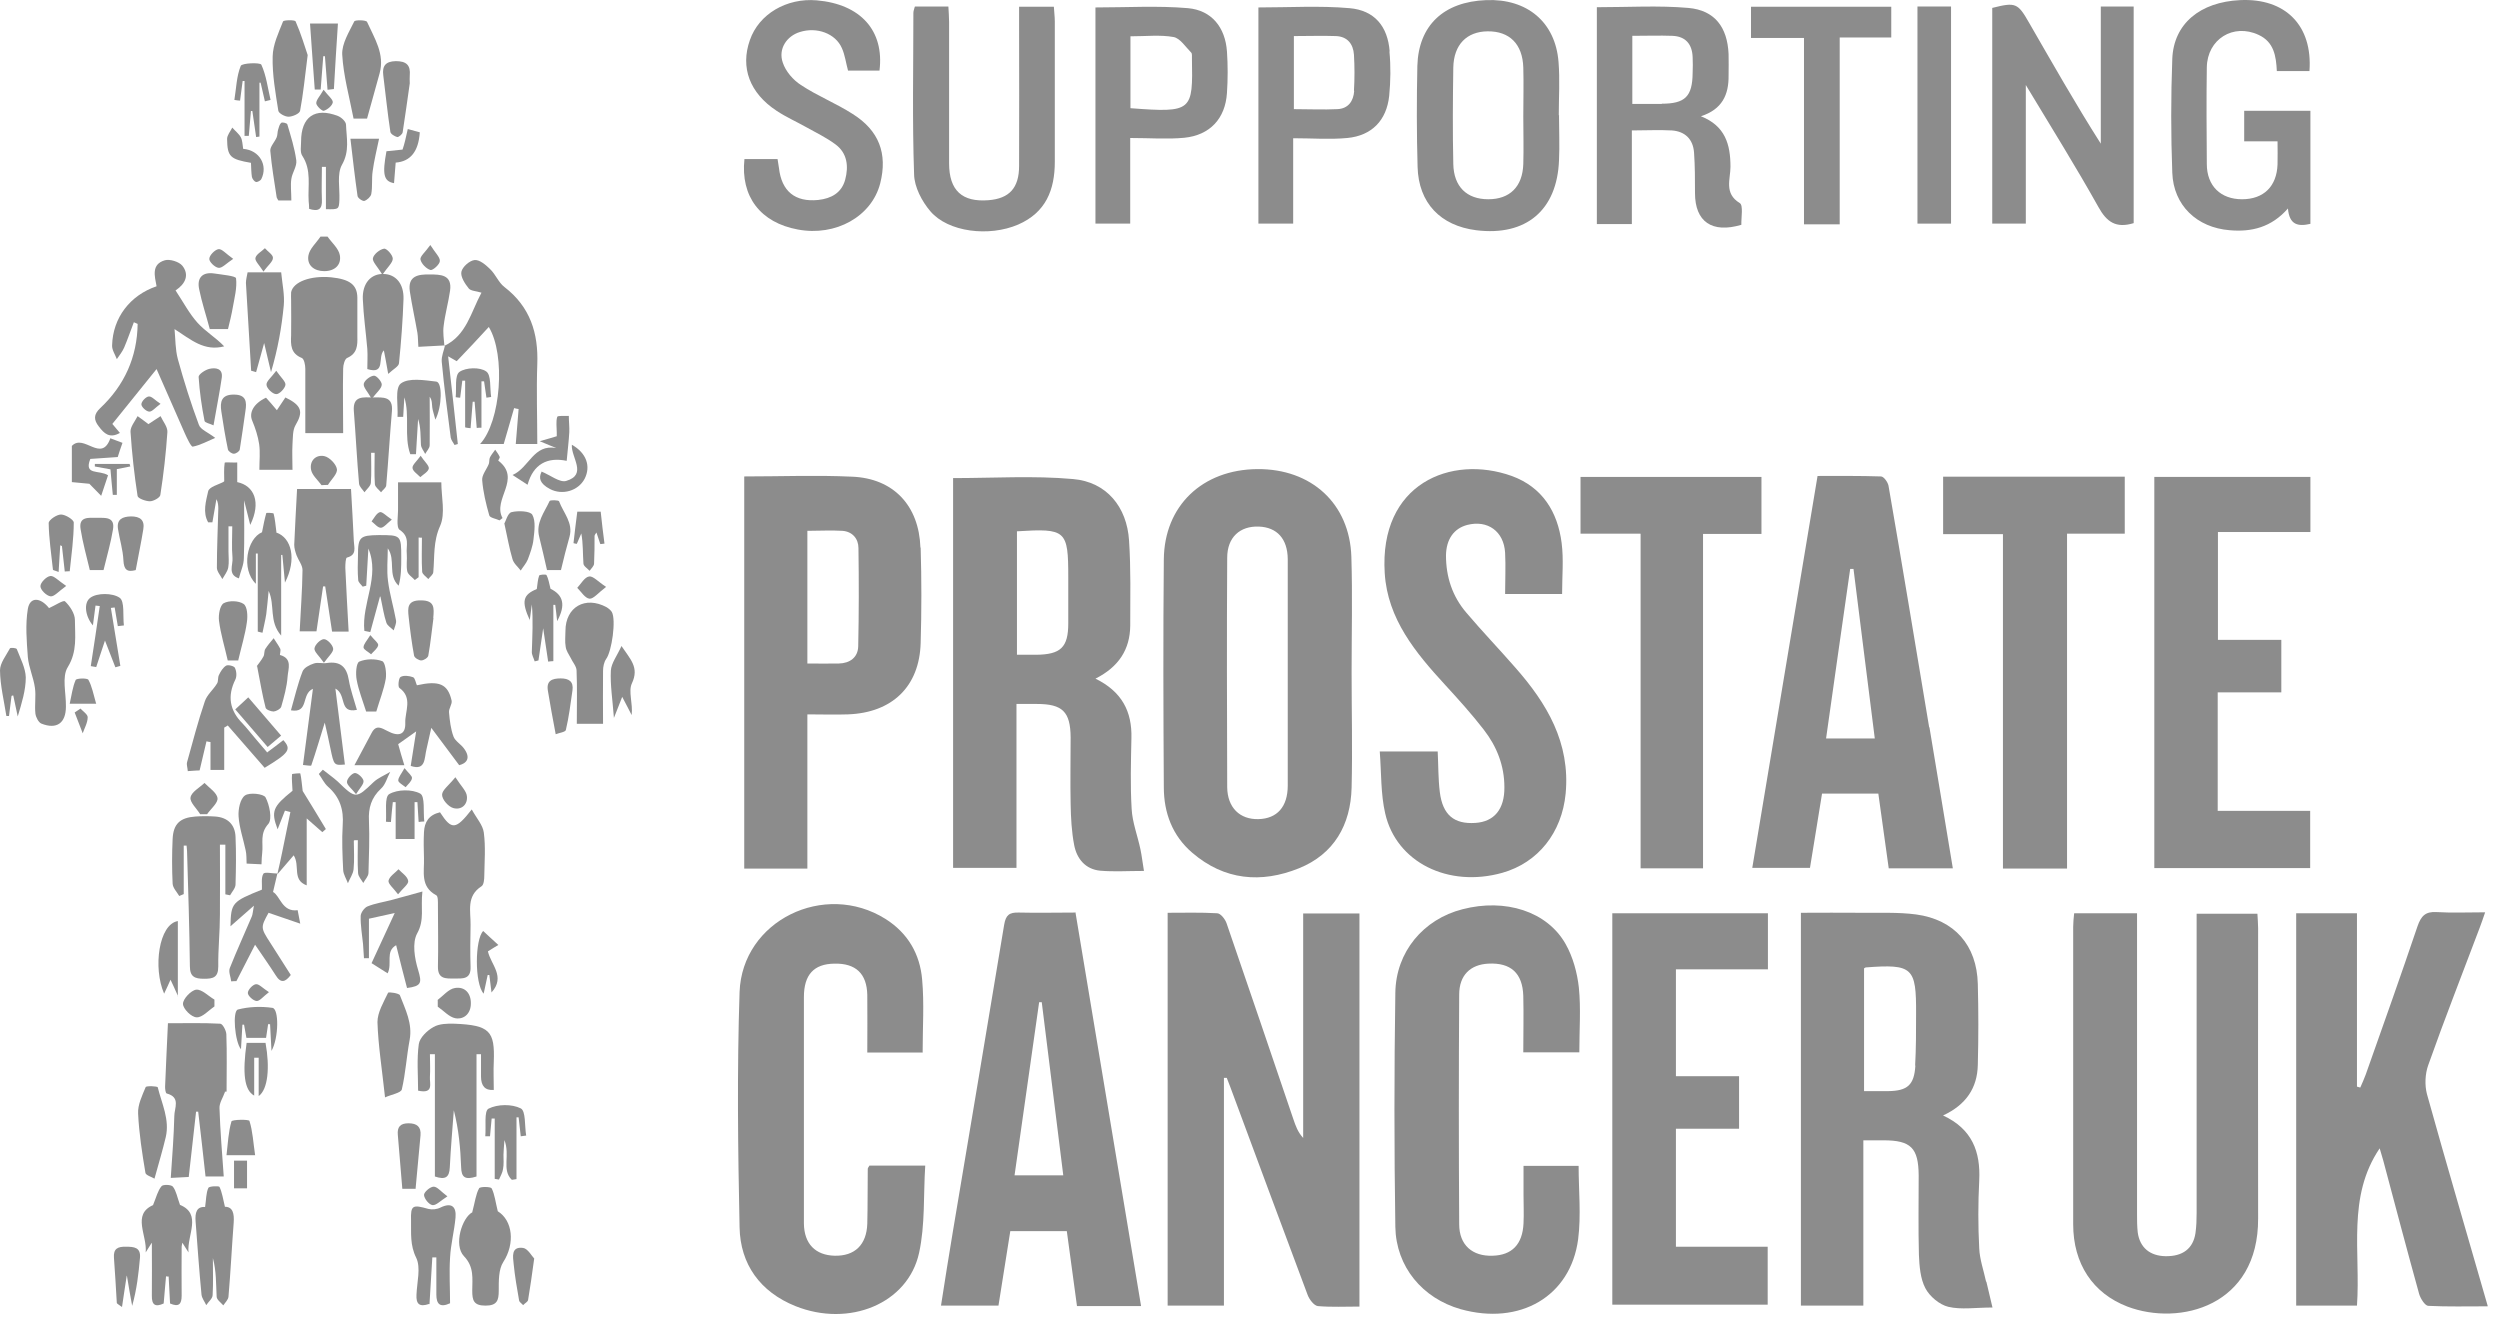
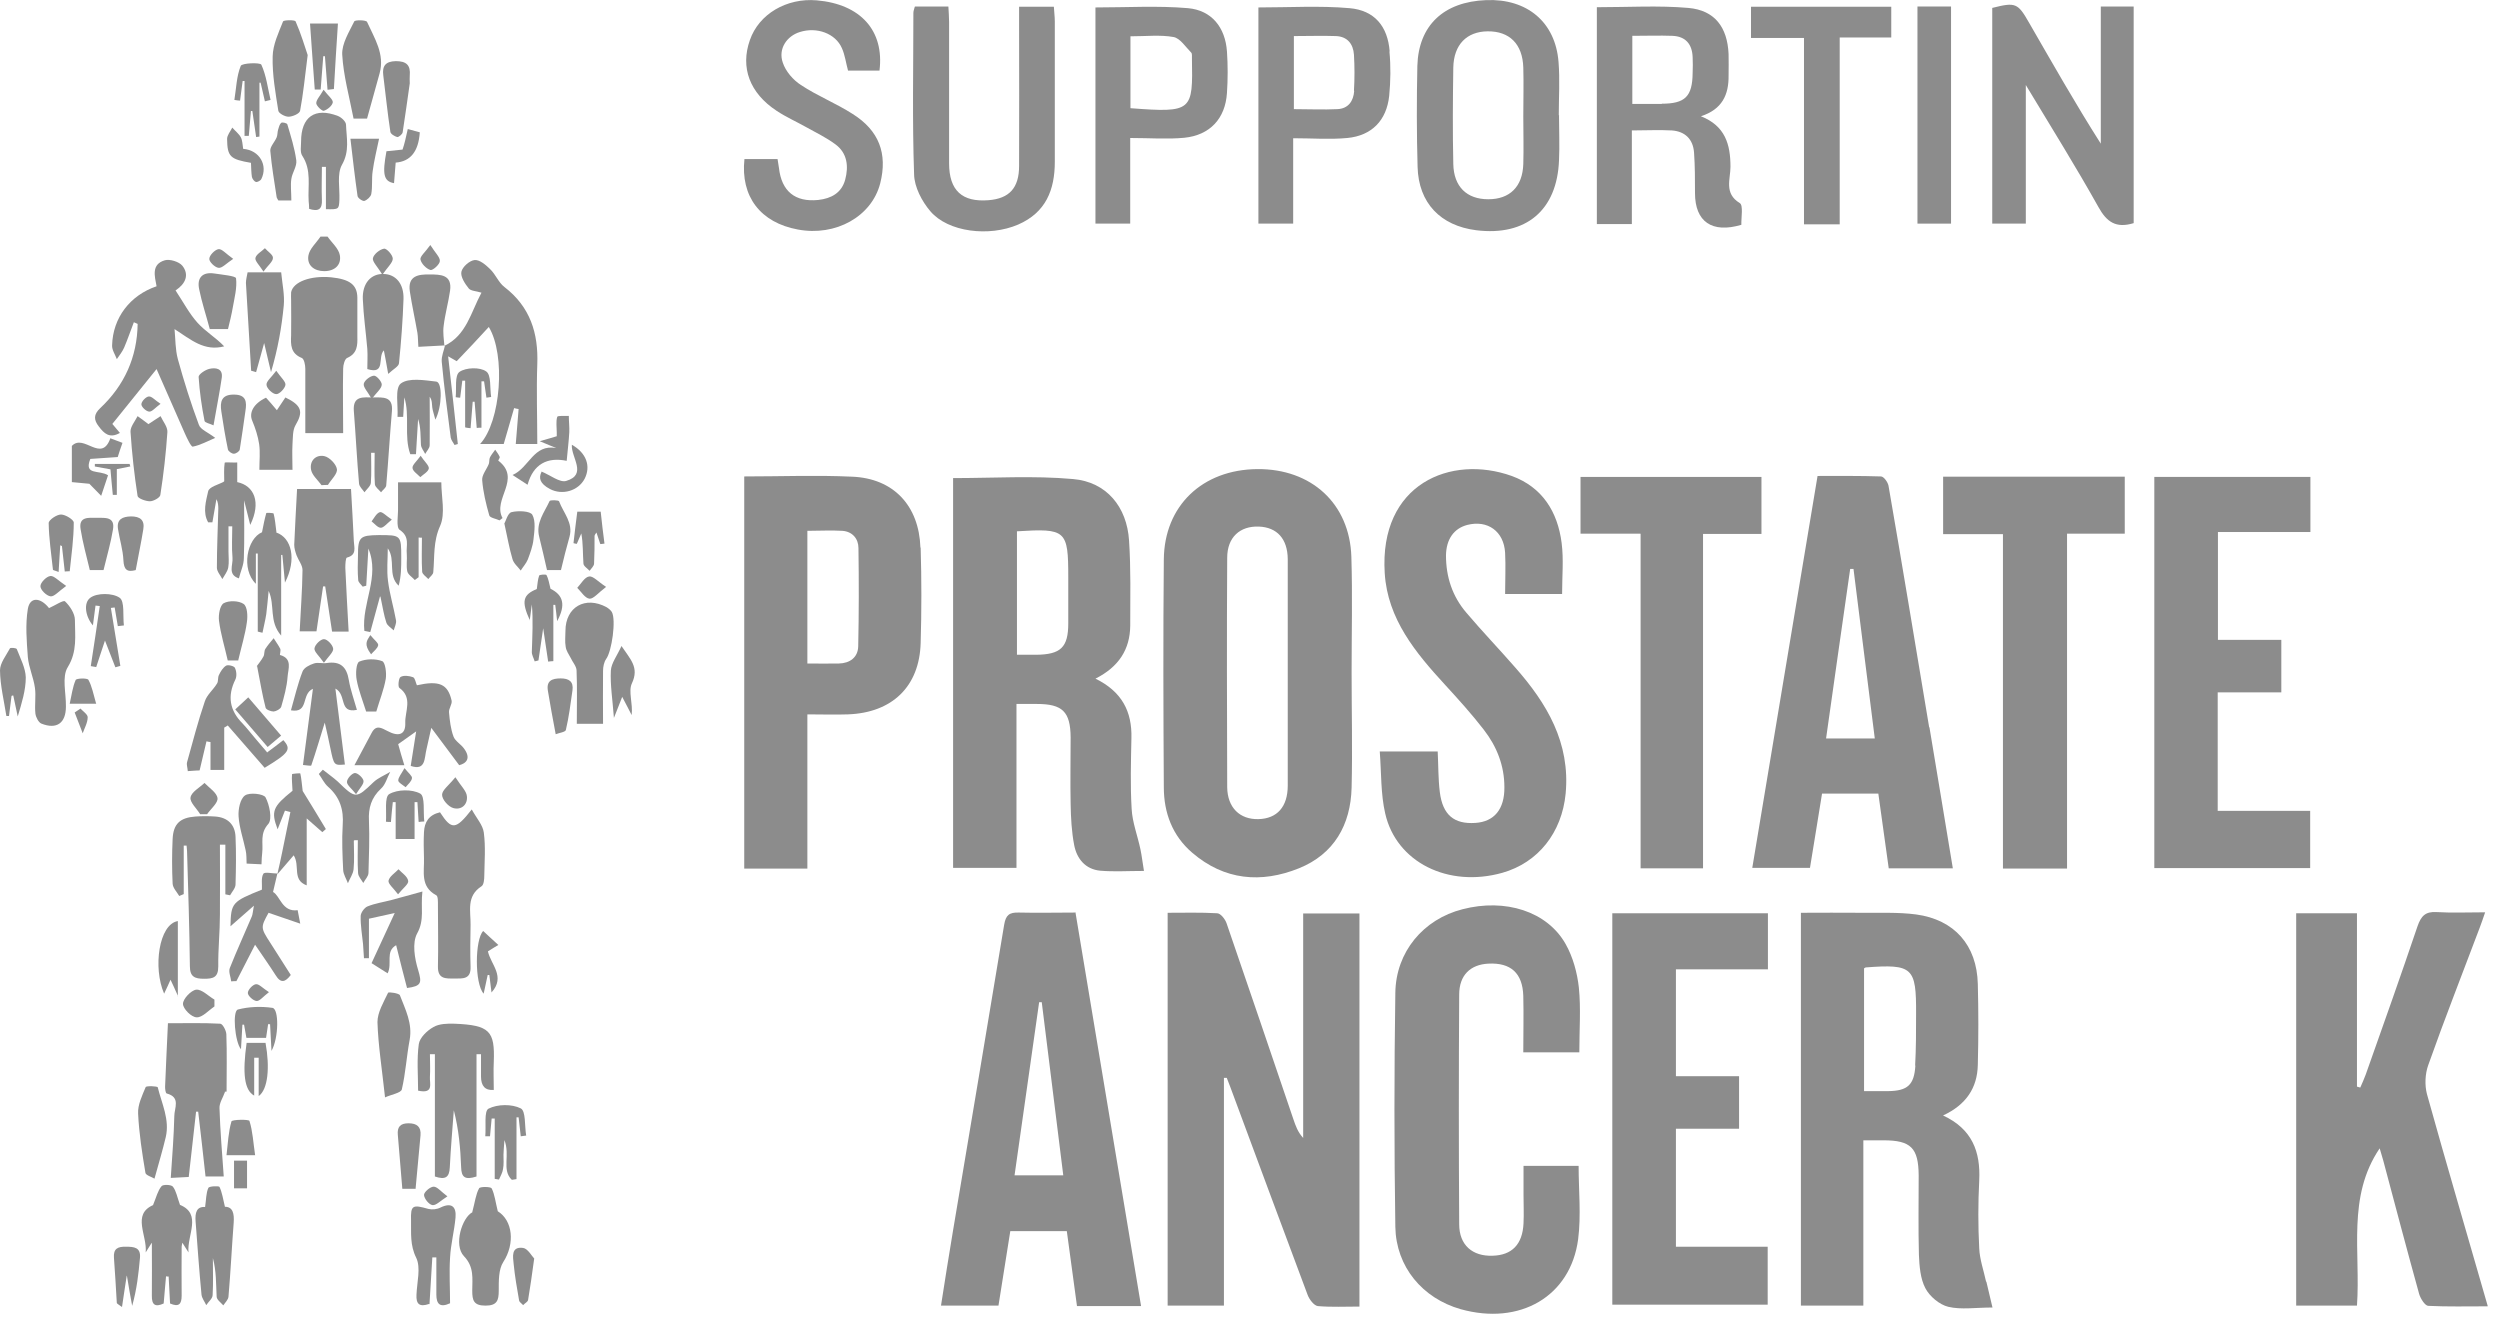
<svg xmlns="http://www.w3.org/2000/svg" width="201" height="106" viewBox="0 0 201 106" fill="none">
  <path d="M98.404 86.642V104.972H93.879V73.388C95.248 73.388 96.541 73.35 97.853 73.426C98.138 73.426 98.5 73.902 98.614 74.225C100.42 79.473 102.207 84.74 103.995 90.007C104.166 90.502 104.337 91.015 104.775 91.491V73.445H109.3V105.048C108.178 105.048 107.056 105.105 105.953 105.01C105.649 104.972 105.269 104.478 105.136 104.117C103.044 98.545 100.991 92.974 98.918 87.402C98.823 87.155 98.728 86.908 98.633 86.661C98.557 86.661 98.481 86.661 98.404 86.661V86.642Z" fill="#8C8C8C" />
  <path d="M159.682 103.052C159.492 102.158 159.168 101.264 159.13 100.371C159.035 98.564 159.035 96.739 159.13 94.913C159.244 92.594 158.56 90.768 156.221 89.684C158.065 88.829 158.978 87.478 159.016 85.615C159.073 83.447 159.073 81.28 159.016 79.112C158.94 75.993 157.134 73.94 154.053 73.521C152.608 73.331 151.125 73.407 149.661 73.388C148.045 73.369 146.447 73.388 144.793 73.388V104.972H149.813V91.681H151.429C153.635 91.681 154.243 92.289 154.262 94.495C154.262 96.625 154.224 98.754 154.281 100.884C154.319 101.797 154.396 102.805 154.795 103.565C155.137 104.231 155.936 104.896 156.639 105.067C157.685 105.315 158.845 105.124 160.195 105.124C160.005 104.326 159.853 103.679 159.701 103.033L159.682 103.052ZM153.996 85.672C153.901 87.231 153.369 87.707 151.81 87.726C151.201 87.726 150.574 87.726 149.87 87.726V77.857C149.87 77.857 149.984 77.781 150.003 77.781C153.787 77.496 154.072 77.781 154.053 81.508C154.053 82.896 154.053 84.303 153.977 85.672H153.996Z" fill="#8C8C8C" />
  <path d="M91.689 68.273C91.461 67.189 91.042 66.125 90.985 65.041C90.871 63.139 90.928 61.257 90.966 59.355C91.023 57.206 90.206 55.609 88.076 54.563C89.958 53.613 90.852 52.206 90.871 50.304C90.871 48.022 90.928 45.74 90.776 43.459C90.605 40.758 88.97 38.743 86.269 38.515C83.094 38.23 79.88 38.439 76.629 38.439V69.775H81.725V56.598H83.36C85.433 56.598 86.06 57.225 86.079 59.279C86.079 61.067 86.041 62.835 86.079 64.622C86.098 65.725 86.155 66.866 86.365 67.95C86.574 69.034 87.258 69.889 88.456 70.004C89.559 70.099 90.681 70.023 91.974 70.023C91.86 69.357 91.803 68.806 91.689 68.273ZM85.889 50.114C85.889 52.053 85.281 52.624 83.303 52.643H81.763V42.717C85.718 42.47 85.889 42.622 85.889 46.425C85.889 47.661 85.889 48.897 85.889 50.133V50.114Z" fill="#8C8C8C" />
  <path d="M108.669 54.05C108.669 50.95 108.745 47.87 108.65 44.771C108.517 40.492 105.437 37.678 101.082 37.716C96.671 37.754 93.609 40.663 93.571 44.98C93.514 51.084 93.533 57.188 93.571 63.291C93.571 65.345 94.256 67.189 95.853 68.558C98.439 70.783 101.405 71.03 104.429 69.813C107.262 68.672 108.593 66.315 108.669 63.329C108.745 60.249 108.669 57.149 108.669 54.05ZM103.535 54.107C103.535 57.13 103.535 60.135 103.535 63.158C103.535 64.87 102.679 65.82 101.177 65.858C99.694 65.896 98.686 64.946 98.667 63.291C98.648 57.149 98.629 51.008 98.667 44.847C98.667 43.192 99.694 42.28 101.215 42.337C102.679 42.394 103.516 43.325 103.535 44.942C103.535 48.003 103.535 51.046 103.535 54.107Z" fill="#8C8C8C" />
-   <path d="M166.779 73.426H171.818V74.833C171.818 82.42 171.818 90.007 171.818 97.594C171.818 98.089 171.818 98.602 171.875 99.097C172.046 100.314 172.863 100.979 174.118 100.998C175.488 101.017 176.324 100.39 176.514 99.154C176.59 98.621 176.609 98.07 176.609 97.537C176.609 89.988 176.609 82.439 176.609 74.909V73.464H181.496C181.515 73.864 181.553 74.244 181.553 74.624C181.553 82.401 181.534 90.178 181.553 97.956C181.591 105.01 175.259 106.646 171.038 105.048C168.262 103.983 166.684 101.607 166.684 98.431C166.684 90.464 166.684 82.496 166.684 74.51C166.684 74.168 166.722 73.845 166.76 73.445L166.779 73.426Z" fill="#8C8C8C" />
  <path d="M199.996 105.029C198.323 105.029 196.783 105.067 195.243 104.991C194.976 104.991 194.615 104.421 194.501 104.041C193.512 100.466 192.562 96.872 191.611 93.297C191.516 92.974 191.421 92.632 191.326 92.327C188.683 96.225 189.804 100.675 189.5 104.972H184.613V73.426H189.5V87.364C189.5 87.364 189.671 87.421 189.766 87.44C189.918 87.098 190.071 86.756 190.204 86.395C191.611 82.42 193.018 78.465 194.368 74.472C194.653 73.654 194.995 73.274 195.908 73.331C197.144 73.407 198.38 73.35 199.806 73.35C199.635 73.826 199.521 74.206 199.369 74.586C197.981 78.275 196.536 81.945 195.224 85.653C194.976 86.357 194.938 87.25 195.129 87.973C196.688 93.582 198.342 99.173 200.015 105.01L199.996 105.029Z" fill="#8C8C8C" />
-   <path d="M74.199 84.626H69.73C69.73 83.048 69.749 81.527 69.73 79.986C69.692 78.275 68.798 77.438 67.087 77.477C65.433 77.496 64.634 78.37 64.634 80.158C64.634 84.759 64.634 89.361 64.634 93.963C64.634 95.427 64.634 96.91 64.634 98.374C64.653 100.009 65.566 100.922 67.106 100.96C68.722 100.998 69.673 100.085 69.73 98.393C69.768 96.929 69.749 95.446 69.768 93.981C69.768 93.905 69.825 93.848 69.901 93.715H74.389C74.237 96.092 74.389 98.469 73.894 100.732C73.001 104.82 68.266 106.741 63.95 105.01C61.116 103.869 59.519 101.645 59.462 98.678C59.329 92.384 59.253 86.052 59.462 79.758C59.671 74.016 66.288 70.802 71.194 73.883C73.001 75.023 73.97 76.716 74.141 78.769C74.313 80.671 74.18 82.611 74.18 84.645L74.199 84.626Z" fill="#8C8C8C" />
  <path d="M126.978 84.607H122.472C122.472 83.048 122.51 81.565 122.472 80.062C122.415 78.237 121.464 77.381 119.657 77.477C118.231 77.552 117.319 78.389 117.319 79.967C117.281 86.128 117.281 92.27 117.319 98.431C117.319 100.104 118.383 101.017 120 100.96C121.559 100.922 122.415 100.047 122.491 98.355C122.529 97.575 122.491 96.815 122.491 96.035C122.491 95.313 122.491 94.571 122.491 93.734H126.921C126.921 95.712 127.13 97.709 126.883 99.629C126.275 104.25 122.186 106.588 117.433 105.257C114.371 104.383 112.242 101.854 112.185 98.64C112.09 92.365 112.09 86.109 112.185 79.834C112.223 76.526 114.447 73.902 117.585 73.103C121.027 72.209 124.392 73.274 125.875 75.898C126.465 76.944 126.807 78.199 126.94 79.397C127.111 81.07 126.978 82.801 126.978 84.626V84.607Z" fill="#8C8C8C" />
  <path d="M74.002 44.029C73.888 40.645 71.834 38.458 68.507 38.325C65.654 38.191 62.783 38.306 59.836 38.306V69.833H64.913V57.435C66.111 57.435 67.157 57.473 68.183 57.435C71.739 57.302 73.926 55.191 74.021 51.692C74.097 49.144 74.097 46.577 74.021 44.029H74.002ZM69.001 51.958C68.982 52.852 68.336 53.328 67.442 53.346C66.643 53.365 65.826 53.346 64.913 53.346V42.679C65.883 42.679 66.814 42.622 67.727 42.679C68.545 42.736 69.02 43.326 69.02 44.067C69.058 46.691 69.058 49.315 69.001 51.939V51.958Z" fill="#8C8C8C" />
  <path d="M86.495 73.369C84.917 73.369 83.414 73.407 81.912 73.369C81.152 73.35 80.866 73.559 80.733 74.358C79.383 82.553 77.995 90.73 76.626 98.925C76.284 100.922 75.98 102.938 75.656 104.972H80.277C80.6 102.919 80.923 100.941 81.228 98.982H85.772C86.058 101.036 86.324 103.014 86.59 105.01H91.743C89.975 94.4 88.225 83.942 86.476 73.407L86.495 73.369ZM81.57 94.495C82.236 89.779 82.901 85.177 83.547 80.576C83.624 80.576 83.681 80.576 83.757 80.576C84.327 85.177 84.898 89.798 85.487 94.495H81.57Z" fill="#8C8C8C" />
  <path d="M155.106 58.48C154.022 51.996 152.957 45.512 151.835 39.047C151.778 38.762 151.455 38.306 151.227 38.306C149.535 38.249 147.842 38.268 146.131 38.268C144.363 48.859 142.632 59.317 140.883 69.775H145.522C145.865 67.722 146.169 65.763 146.492 63.805H151.018C151.303 65.82 151.569 67.798 151.854 69.814H157.008C156.361 65.934 155.753 62.188 155.125 58.462L155.106 58.48ZM146.816 59.374C147.462 54.773 148.109 50.266 148.755 45.74H149.021C149.592 50.247 150.143 54.754 150.733 59.374H146.816Z" fill="#8C8C8C" />
  <path d="M110.895 60.42H115.591C115.648 61.542 115.629 62.626 115.762 63.691C115.991 65.516 116.903 66.277 118.615 66.163C120.136 66.067 120.972 65.06 120.953 63.291C120.953 61.561 120.345 60.021 119.299 58.671C118.329 57.416 117.265 56.237 116.2 55.077C113.823 52.491 111.56 49.772 111.332 46.083C110.876 38.895 116.656 36.518 121.543 38.268C123.996 39.161 125.232 41.139 125.555 43.649C125.726 44.98 125.593 46.33 125.593 47.756H121.011C121.011 46.653 121.068 45.55 121.011 44.447C120.915 42.717 119.603 41.785 117.968 42.204C116.884 42.489 116.276 43.364 116.257 44.657C116.257 46.387 116.77 47.946 117.892 49.258C119.166 50.76 120.535 52.187 121.828 53.67C124.376 56.56 126.259 59.717 125.878 63.805C125.574 66.942 123.673 69.357 120.782 70.175C116.447 71.392 112.264 69.338 111.37 65.402C111.009 63.843 111.066 62.188 110.933 60.42H110.895Z" fill="#8C8C8C" />
  <path d="M178.322 51.445H183.418V55.666H178.303V65.193H185.738V69.794H173.207V38.344H185.757V42.774H178.322V51.445Z" fill="#8C8C8C" />
  <path d="M142.16 77.933H134.744V86.528H139.821V90.749H134.744V100.237H142.122V104.896H129.629V73.426H142.141V77.914L142.16 77.933Z" fill="#8C8C8C" />
  <path d="M166.209 69.832H161.037V42.945H156.227V38.325H170.83V42.907H166.19V69.832H166.209Z" fill="#8C8C8C" />
  <path d="M131.885 42.907H127.074V38.344H141.621V42.926H136.924V69.814H131.904V42.926L131.885 42.907Z" fill="#8C8C8C" />
  <path d="M171.547 17.94C170.121 18.378 169.379 17.845 168.714 16.647C166.907 13.415 164.949 10.277 162.876 6.836V17.979H160.176V0.637C162.058 0.161 162.229 0.237 163.142 1.835C165.006 5.067 166.85 8.319 168.904 11.551V0.523H171.547V17.959V17.94Z" fill="#8C8C8C" />
  <path d="M139.872 16.324C138.598 15.545 139.13 14.404 139.13 13.415C139.13 11.608 138.712 10.125 136.753 9.346C138.465 8.794 138.997 7.615 138.978 6.075C138.978 5.505 138.997 4.915 138.978 4.345C138.883 2.196 137.875 0.827 135.746 0.637C133.331 0.428 130.897 0.58 128.387 0.58V18.017H131.201V10.487C132.361 10.487 133.388 10.43 134.414 10.487C135.479 10.563 136.126 11.19 136.202 12.274C136.278 13.358 136.278 14.442 136.278 15.526C136.278 17.826 137.647 18.777 140.005 18.074C139.986 17.484 140.176 16.495 139.872 16.324ZM133.616 8.357C132.855 8.357 132.095 8.357 131.239 8.357V2.881C132.38 2.881 133.426 2.843 134.453 2.881C135.517 2.919 136.05 3.546 136.088 4.592C136.107 5.01 136.107 5.448 136.088 5.866C136.069 7.767 135.479 8.338 133.597 8.338L133.616 8.357Z" fill="#8C8C8C" />
  <path d="M125.364 9.27H125.326C125.326 7.844 125.421 6.398 125.307 4.991C125.06 1.778 122.778 -0.124 119.488 0.009C116.065 0.142 114.05 2.044 113.955 5.296C113.898 7.996 113.898 10.715 113.974 13.415C114.05 16.324 115.818 18.15 118.689 18.511C122.683 19.005 125.193 16.914 125.345 12.883C125.402 11.685 125.345 10.487 125.345 9.289L125.364 9.27ZM122.473 13.187C122.416 15.012 121.39 16.02 119.659 16.02C117.929 16.02 116.883 15.012 116.845 13.187C116.788 10.601 116.807 8.015 116.845 5.429C116.883 3.584 117.929 2.538 119.602 2.519C121.371 2.5 122.416 3.546 122.473 5.429C122.511 6.741 122.473 8.053 122.473 9.365C122.473 10.677 122.511 11.913 122.473 13.187Z" fill="#8C8C8C" />
-   <path d="M185.757 17.997C184.768 18.226 184.064 18.093 183.95 16.762C182.619 18.283 181.022 18.663 179.273 18.511C176.63 18.302 174.747 16.514 174.652 13.89C174.538 10.848 174.538 7.786 174.652 4.725C174.766 1.911 176.877 0.161 180.109 0.009C183.741 -0.162 185.947 2.044 185.681 5.714H183.057C183 4.516 182.828 3.375 181.592 2.804C179.558 1.854 177.466 3.147 177.428 5.41C177.39 7.996 177.409 10.601 177.428 13.187C177.428 14.955 178.55 16.02 180.261 16.02C181.992 16.02 183.057 14.993 183.114 13.206C183.133 12.635 183.114 12.046 183.114 11.361H180.433V8.908H185.757V17.997Z" fill="#8C8C8C" />
  <path d="M73.569 0.523H76.25C76.269 0.941 76.307 1.34 76.307 1.759C76.307 5.543 76.307 9.346 76.307 13.13C76.307 15.316 77.353 16.267 79.482 16.096C81.137 15.963 81.935 15.126 81.935 13.339C81.954 9.555 81.935 5.752 81.935 1.968C81.935 1.511 81.935 1.055 81.935 0.542H84.731C84.749 0.922 84.807 1.34 84.807 1.74C84.807 5.486 84.807 9.251 84.807 12.997C84.807 15.278 84.084 17.085 81.859 18.055C79.52 19.062 76.231 18.663 74.805 16.99C74.12 16.191 73.512 15.031 73.493 14.023C73.341 9.688 73.436 5.353 73.436 1.036C73.436 0.884 73.493 0.751 73.55 0.542L73.569 0.523Z" fill="#8C8C8C" />
  <path d="M68.182 5.676C68.011 5.048 67.935 4.421 67.687 3.869C67.174 2.691 65.672 2.139 64.303 2.576C63.257 2.9 62.553 3.926 62.934 5.029C63.162 5.733 63.77 6.436 64.398 6.836C65.71 7.71 67.212 8.3 68.543 9.156C70.673 10.487 71.376 12.35 70.768 14.746C70.083 17.408 67.193 19.024 64.151 18.454C61.146 17.902 59.53 15.811 59.853 12.787H62.515C62.553 13.016 62.591 13.263 62.629 13.51C62.839 15.373 63.922 16.267 65.786 16.077C66.832 15.963 67.668 15.507 67.954 14.442C68.239 13.377 68.125 12.312 67.174 11.609C66.432 11.057 65.596 10.658 64.778 10.201C63.998 9.764 63.181 9.403 62.439 8.908C60.272 7.482 59.511 5.429 60.291 3.223C61.013 1.131 63.238 -0.181 65.672 0.028C69.19 0.333 71.11 2.462 70.711 5.676H68.182Z" fill="#8C8C8C" />
  <path d="M111.729 4.136C111.577 2.12 110.512 0.827 108.497 0.656C106.101 0.447 103.648 0.599 101.176 0.599V17.978H103.971V11.114C105.492 11.114 106.918 11.228 108.325 11.095C110.303 10.905 111.482 9.669 111.691 7.71C111.805 6.531 111.824 5.314 111.71 4.136H111.729ZM108.877 7.311C108.82 8.129 108.401 8.737 107.527 8.775C106.386 8.832 105.245 8.775 104.028 8.775V2.9C105.207 2.9 106.31 2.861 107.413 2.9C108.325 2.938 108.801 3.527 108.858 4.402C108.915 5.371 108.915 6.322 108.858 7.292L108.877 7.311Z" fill="#8C8C8C" />
  <path d="M98.647 4.136C98.513 2.215 97.43 0.827 95.509 0.656C93.075 0.447 90.603 0.599 88.074 0.599V17.978H90.869V11.095C92.467 11.095 93.855 11.209 95.224 11.076C97.278 10.867 98.513 9.536 98.647 7.482C98.723 6.36 98.723 5.238 98.647 4.116V4.136ZM90.888 8.699V2.919C92.143 2.919 93.284 2.785 94.349 2.976C94.882 3.071 95.319 3.774 95.775 4.231C95.851 4.307 95.832 4.516 95.832 4.687C95.908 8.927 95.889 9.079 90.888 8.699Z" fill="#8C8C8C" />
  <path d="M145.041 18.036V3.052H140.781V0.542H152.057V3.014H147.912V18.036H145.041Z" fill="#8C8C8C" />
  <path d="M14.109 23.341C14.736 24.291 15.212 25.204 15.877 25.946C16.505 26.649 17.361 27.144 18.026 27.847C16.41 28.266 15.364 27.315 14.033 26.459C14.109 27.258 14.09 28.094 14.299 28.874C14.793 30.662 15.345 32.43 15.992 34.16C16.125 34.541 16.714 34.75 17.303 35.206C16.676 35.472 16.106 35.795 15.497 35.91C15.364 35.929 15.041 35.244 14.87 34.864C14.109 33.152 13.367 31.422 12.588 29.673C11.333 31.232 10.211 32.62 9.032 34.084C9.184 34.255 9.393 34.502 9.64 34.807C8.804 35.282 8.366 34.845 7.948 34.293C7.53 33.761 7.511 33.324 8.062 32.81C10.002 30.985 11.029 28.722 11.067 26.041C10.972 26.003 10.857 25.946 10.762 25.908C10.496 26.592 10.268 27.277 9.983 27.942C9.831 28.285 9.602 28.57 9.393 28.874C9.26 28.513 8.994 28.133 9.013 27.771C9.07 25.546 10.458 23.74 12.588 23.017C12.436 22.2 12.15 21.249 13.253 20.926C13.653 20.812 14.394 21.04 14.66 21.363C15.231 22.086 14.927 22.808 14.128 23.341H14.109Z" fill="#8C8C8C" />
  <path d="M35.725 27.809C37.513 26.954 37.855 25.109 38.711 23.531C38.292 23.398 37.855 23.398 37.684 23.189C37.38 22.808 37.019 22.257 37.094 21.858C37.171 21.458 37.76 20.945 38.159 20.907C38.559 20.869 39.072 21.306 39.414 21.648C39.852 22.067 40.08 22.713 40.555 23.075C42.628 24.672 43.293 26.782 43.198 29.293C43.122 31.403 43.198 33.514 43.198 35.7H41.468C41.544 34.769 41.62 33.837 41.696 32.886C41.582 32.867 41.449 32.848 41.335 32.81C41.069 33.761 40.783 34.693 40.498 35.7H38.597C40.27 33.894 40.669 28.551 39.3 26.288C38.464 27.201 37.646 28.076 36.714 29.045C36.752 29.045 36.505 28.931 36.03 28.646C36.315 31.137 36.562 33.419 36.809 35.7C36.714 35.72 36.638 35.758 36.543 35.777C36.448 35.587 36.277 35.396 36.239 35.187C35.973 33.153 35.706 31.118 35.516 29.083C35.478 28.646 35.687 28.209 35.782 27.752L35.725 27.809Z" fill="#8C8C8C" />
  <path d="M154.164 0.523H156.864V17.979H154.164V0.523Z" fill="#8C8C8C" />
  <path d="M24.547 34.807C24.547 33.057 24.547 31.346 24.547 29.654C24.547 29.349 24.452 28.855 24.262 28.779C23.368 28.418 23.368 27.733 23.406 26.954C23.425 26.022 23.406 25.09 23.406 24.177C23.406 23.949 23.387 23.702 23.406 23.493C23.578 22.656 24.966 22.143 26.62 22.295C28.103 22.447 28.712 22.884 28.731 23.911C28.731 24.957 28.731 26.003 28.731 27.049C28.75 27.771 28.731 28.418 27.913 28.779C27.723 28.855 27.59 29.331 27.59 29.635C27.552 31.327 27.59 33.038 27.59 34.826H24.566L24.547 34.807Z" fill="#8C8C8C" />
  <path d="M18.084 87.802C17.932 88.239 17.628 88.676 17.647 89.095C17.704 90.901 17.856 92.708 17.989 94.59H16.525C16.335 92.879 16.145 91.129 15.935 89.38C15.879 89.38 15.822 89.38 15.764 89.38C15.574 91.11 15.384 92.822 15.175 94.628C14.738 94.647 14.319 94.666 13.73 94.704C13.844 92.993 13.977 91.358 14.015 89.722C14.015 89.095 14.547 88.22 13.406 87.916C13.312 87.897 13.273 87.573 13.273 87.383C13.331 85.729 13.426 84.075 13.502 82.268C14.947 82.268 16.335 82.23 17.704 82.306C17.894 82.306 18.179 82.839 18.198 83.143C18.255 84.683 18.217 86.223 18.217 87.764C18.16 87.764 18.122 87.764 18.065 87.783L18.084 87.802Z" fill="#8C8C8C" />
  <path d="M39.681 87.631C39.009 87.681 38.673 87.32 38.673 86.547C38.673 85.957 38.673 85.349 38.673 84.759C38.559 84.759 38.426 84.759 38.312 84.759V94.59C37.38 94.894 37.095 94.647 37.076 93.849C37.019 92.327 36.886 90.806 36.487 89.266C36.373 90.806 36.239 92.327 36.163 93.868C36.125 94.666 35.802 94.875 34.965 94.59V84.759C34.832 84.759 34.699 84.759 34.566 84.759C34.566 85.368 34.604 85.976 34.566 86.585C34.528 87.098 34.908 87.973 33.615 87.688C33.615 86.452 33.501 85.178 33.672 83.942C33.748 83.428 34.338 82.858 34.851 82.573C35.308 82.306 35.973 82.287 36.544 82.306C39.377 82.421 39.795 82.896 39.7 85.368C39.662 86.09 39.7 86.832 39.7 87.65L39.681 87.631Z" fill="#8C8C8C" />
  <path d="M35.4 65.345C36.313 66.733 36.636 66.733 37.929 65.079C38.31 65.782 38.823 66.334 38.899 66.942C39.051 68.083 38.956 69.262 38.937 70.403C38.937 70.707 38.899 71.144 38.709 71.259C37.473 72.057 37.853 73.255 37.834 74.358C37.815 75.48 37.796 76.602 37.834 77.724C37.872 78.751 37.207 78.674 36.522 78.674C35.838 78.674 35.191 78.731 35.21 77.705C35.248 76.088 35.21 74.472 35.21 72.837C35.21 72.533 35.229 72.057 35.077 71.981C33.765 71.278 34.126 70.08 34.088 68.996C34.069 68.311 34.05 67.608 34.088 66.904C34.126 66.106 34.469 65.516 35.381 65.307L35.4 65.345Z" fill="#8C8C8C" />
  <path d="M28.22 39.294C28.296 40.758 28.391 42.127 28.448 43.516C28.467 44.01 28.714 44.618 27.897 44.828C27.782 44.847 27.764 45.379 27.764 45.664C27.84 47.357 27.935 49.03 28.03 50.779H26.699C26.509 49.562 26.337 48.345 26.147 47.147C26.09 47.147 26.033 47.147 25.976 47.147C25.805 48.326 25.634 49.486 25.444 50.76H24.094C24.17 49.125 24.303 47.49 24.322 45.835C24.322 45.436 23.998 45.056 23.846 44.656C23.751 44.39 23.656 44.086 23.656 43.801C23.713 42.337 23.808 40.872 23.884 39.313H28.201L28.22 39.294Z" fill="#8C8C8C" />
  <path d="M14.772 71.886C14.658 71.943 14.525 71.981 14.411 72.038C14.221 71.715 13.898 71.392 13.879 71.049C13.822 69.851 13.822 68.653 13.879 67.456C13.936 66.239 14.468 65.744 15.704 65.649C16.237 65.611 16.788 65.611 17.32 65.649C18.309 65.725 18.899 66.296 18.937 67.284C18.994 68.558 18.975 69.832 18.937 71.106C18.937 71.411 18.651 71.696 18.499 71.981C18.366 71.962 18.252 71.924 18.119 71.905V67.912C17.967 67.912 17.834 67.912 17.682 67.912C17.682 69.794 17.701 71.658 17.682 73.54C17.682 74.928 17.53 76.317 17.549 77.705C17.549 78.598 17.13 78.693 16.408 78.693C15.666 78.693 15.267 78.541 15.267 77.686C15.229 74.605 15.134 71.506 15.039 68.425C15.039 68.273 15.001 68.121 15.001 67.988C14.925 67.988 14.848 67.988 14.772 67.988V71.886Z" fill="#8C8C8C" />
  <path d="M3.931 48.897C4.407 48.688 5.091 48.231 5.224 48.346C5.624 48.726 6.023 49.334 6.023 49.848C6.023 51.103 6.232 52.358 5.452 53.632C4.958 54.411 5.319 55.723 5.3 56.807C5.3 58.138 4.559 58.671 3.323 58.176C3.095 58.081 2.885 57.663 2.847 57.378C2.771 56.693 2.904 55.971 2.809 55.305C2.695 54.468 2.315 53.67 2.239 52.833C2.144 51.54 2.03 50.209 2.239 48.954C2.41 47.965 3.247 48.022 3.931 48.878V48.897Z" fill="#8C8C8C" />
  <path d="M33.516 55.096C35.303 54.697 36.007 54.982 36.311 56.332C36.368 56.617 36.064 56.978 36.102 57.283C36.159 57.929 36.235 58.614 36.463 59.222C36.596 59.583 37.053 59.831 37.3 60.173C37.852 60.914 37.566 61.352 36.92 61.523C36.178 60.534 35.513 59.64 34.676 58.519C34.524 59.184 34.41 59.697 34.296 60.211C34.105 60.934 34.258 61.998 33.022 61.58C33.155 60.743 33.288 59.907 33.459 58.804C32.812 59.26 32.413 59.545 32.014 59.831C32.166 60.401 32.318 60.895 32.508 61.523H28.496C28.991 60.591 29.447 59.755 29.884 58.918C30.245 58.233 30.683 58.538 31.139 58.766C32.052 59.26 32.622 59.07 32.584 58.119C32.546 57.206 33.212 56.104 32.109 55.305C31.976 55.21 32.052 54.506 32.204 54.43C32.451 54.278 32.908 54.335 33.212 54.449C33.383 54.525 33.421 54.906 33.535 55.134L33.516 55.096Z" fill="#8C8C8C" />
  <path d="M46.375 58.195C46.375 56.731 46.413 55.324 46.356 53.917C46.356 53.575 46.032 53.232 45.88 52.89C45.728 52.605 45.519 52.32 45.481 51.996C45.405 51.578 45.462 51.16 45.462 50.722C45.462 48.802 47.059 47.889 48.771 48.821C48.923 48.916 49.094 49.049 49.189 49.201C49.55 49.829 49.189 52.377 48.733 52.985C48.561 53.232 48.485 53.613 48.485 53.936C48.466 55.324 48.485 56.693 48.485 58.195H46.375Z" fill="#8C8C8C" />
  <path d="M12.19 99.933C11.999 100.237 11.866 100.466 11.714 100.694C11.847 99.325 10.592 97.651 12.304 96.891C12.57 96.244 12.684 95.731 12.988 95.37C13.102 95.218 13.768 95.237 13.901 95.408C14.167 95.75 14.243 96.244 14.472 96.872C16.259 97.613 15.023 99.306 15.156 100.694C15.004 100.447 14.833 100.199 14.662 99.914C14.643 100.047 14.605 100.142 14.605 100.237C14.605 101.549 14.586 102.862 14.605 104.174C14.605 104.858 14.376 105.105 13.673 104.801C13.635 104.079 13.597 103.356 13.559 102.633C13.483 102.633 13.407 102.633 13.35 102.614C13.293 103.337 13.216 104.04 13.159 104.801C12.494 105.105 12.19 104.934 12.209 104.155C12.228 102.766 12.209 101.397 12.209 99.933H12.19Z" fill="#8C8C8C" />
  <path d="M37.969 97.461C38.197 96.606 38.254 96.016 38.52 95.541C38.596 95.389 39.452 95.408 39.528 95.541C39.775 96.035 39.832 96.625 40.022 97.385C41.22 98.127 41.429 99.971 40.46 101.473C40.08 102.063 40.099 102.995 40.099 103.774C40.099 104.554 39.965 104.972 39.034 104.972C38.083 104.972 37.969 104.554 37.969 103.774C37.969 102.805 38.14 101.873 37.303 100.998C36.448 100.104 37.151 97.88 37.988 97.461H37.969Z" fill="#8C8C8C" />
  <path d="M27.745 61.466C26.851 61.542 26.851 61.542 26.566 60.173C26.433 59.507 26.281 58.842 26.11 58.1C25.73 59.317 25.406 60.439 25.026 61.542C25.026 61.599 24.608 61.523 24.36 61.504C24.627 59.469 24.874 57.511 25.159 55.381C24.189 55.799 24.874 57.359 23.391 57.111C23.695 56.028 23.942 54.982 24.322 53.993C24.436 53.689 24.874 53.461 25.235 53.346C25.539 53.232 25.939 53.365 26.262 53.308C27.384 53.137 27.878 53.632 28.049 54.697C28.182 55.476 28.468 56.256 28.696 57.073C27.213 57.378 27.897 55.837 26.965 55.362C27.232 57.511 27.479 59.469 27.726 61.447L27.745 61.466Z" fill="#8C8C8C" />
  <path d="M21.45 60.515C21.944 60.154 22.362 59.831 22.781 59.507C23.446 60.249 23.256 60.534 21.278 61.732C20.29 60.61 19.301 59.469 18.312 58.328L18.027 58.5V61.903H16.924V59.66C16.81 59.66 16.715 59.621 16.601 59.602C16.43 60.325 16.258 61.029 16.049 61.941C15.973 61.941 15.574 61.96 15.098 61.998C15.079 61.713 14.984 61.485 15.041 61.276C15.498 59.641 15.916 58.005 16.468 56.389C16.639 55.856 17.152 55.457 17.456 54.944C17.57 54.754 17.494 54.468 17.608 54.259C17.742 53.974 17.932 53.67 18.179 53.518C18.35 53.423 18.825 53.556 18.883 53.689C19.016 53.955 19.054 54.373 18.921 54.639C18.274 55.952 18.445 57.111 19.51 58.176C19.852 58.538 20.157 58.937 20.48 59.317C20.784 59.678 21.088 60.021 21.468 60.477L21.45 60.515Z" fill="#8C8C8C" />
  <path d="M34.493 104.839C33.714 105.105 33.447 104.839 33.485 104.098C33.523 103.09 33.847 101.93 33.466 101.131C32.953 100.104 33.067 99.135 33.048 98.146C33.01 96.891 33.162 96.834 34.436 97.195C34.74 97.271 35.14 97.233 35.425 97.081C36.338 96.644 36.699 97.043 36.623 97.899C36.528 98.963 36.242 100.028 36.185 101.112C36.109 102.329 36.185 103.565 36.185 104.782C35.368 105.162 35.083 104.839 35.083 104.079C35.083 103.09 35.083 102.082 35.083 101.093C34.968 101.093 34.873 101.093 34.759 101.093C34.683 102.348 34.607 103.622 34.531 104.858L34.493 104.839Z" fill="#8C8C8C" />
  <path d="M24.854 16.8C24.854 16.552 24.835 16.362 24.816 16.172C24.74 14.936 25.063 13.681 24.302 12.521C24.112 12.236 24.207 11.761 24.207 11.38C24.207 9.403 25.31 8.604 27.174 9.327C27.459 9.441 27.82 9.783 27.82 10.03C27.858 11.095 28.125 12.141 27.497 13.244C27.079 13.985 27.326 15.107 27.288 16.058C27.25 16.838 27.25 16.838 26.204 16.819V13.415C26.09 13.415 25.995 13.415 25.881 13.415C25.881 14.29 25.843 15.183 25.881 16.058C25.919 16.819 25.614 17.047 24.816 16.78L24.854 16.8Z" fill="#8C8C8C" />
  <path d="M16.487 97.062C16.582 96.434 16.563 95.921 16.753 95.503C16.811 95.37 17.59 95.332 17.647 95.427C17.856 95.864 17.932 96.397 18.084 97.024C18.712 97.024 18.845 97.556 18.788 98.317C18.636 100.295 18.541 102.272 18.37 104.25C18.351 104.497 18.104 104.725 17.951 104.953C17.761 104.725 17.419 104.497 17.419 104.25C17.362 103.223 17.4 102.196 17.115 101.15C17.115 102.139 17.153 103.128 17.096 104.117C17.096 104.402 16.753 104.668 16.582 104.934C16.449 104.649 16.24 104.383 16.202 104.098C16.012 102.139 15.879 100.18 15.727 98.222C15.67 97.499 15.803 96.986 16.506 97.043L16.487 97.062Z" fill="#8C8C8C" />
  <path d="M33.657 43.212V46.406C33.562 46.482 33.447 46.558 33.352 46.634C33.143 46.406 32.801 46.197 32.744 45.931C32.649 45.493 32.744 44.999 32.706 44.543C32.63 43.877 32.991 43.173 32.135 42.603C31.831 42.394 32.021 41.443 32.002 40.835C32.002 40.188 32.002 39.542 32.002 38.781H35.482C35.482 39.96 35.824 41.291 35.387 42.28C34.817 43.535 34.95 44.752 34.836 45.988C34.836 46.197 34.569 46.368 34.436 46.558C34.265 46.368 33.961 46.178 33.942 45.969C33.885 45.056 33.923 44.143 33.923 43.23C33.828 43.23 33.733 43.23 33.638 43.212H33.657Z" fill="#8C8C8C" />
  <path d="M18.028 38.686C18.028 38.191 17.99 37.697 18.066 37.203C18.066 37.146 18.731 37.203 19.074 37.184V38.762C20.443 39.047 21.013 40.378 20.119 42.204C19.91 41.367 19.758 40.758 19.625 40.226C19.625 41.728 19.663 43.306 19.606 44.866C19.606 45.417 19.34 45.95 19.207 46.501C18.275 46.197 18.75 45.417 18.693 44.847C18.617 44.01 18.674 43.154 18.674 42.318C18.579 42.318 18.484 42.318 18.37 42.318C18.37 43.002 18.37 43.668 18.37 44.352C18.37 44.771 18.427 45.208 18.351 45.626C18.294 45.95 18.047 46.254 17.876 46.558C17.724 46.254 17.438 45.95 17.438 45.645C17.438 44.067 17.514 42.47 17.552 40.892C17.552 40.644 17.533 40.378 17.4 40.131C17.286 40.758 17.191 41.367 17.077 41.994C16.963 41.994 16.849 41.994 16.735 41.994C16.278 41.196 16.564 40.283 16.735 39.504C16.811 39.142 17.59 38.952 17.971 38.743L18.028 38.686Z" fill="#8C8C8C" />
  <path d="M31.206 30.034C31.054 29.197 30.978 28.722 30.863 28.171C30.331 28.703 31.054 30.148 29.532 29.673C29.532 29.121 29.57 28.589 29.532 28.056C29.418 26.725 29.228 25.394 29.171 24.063C29.114 22.77 29.837 21.991 30.844 22.029C31.814 22.048 32.48 22.808 32.442 24.044C32.385 25.756 32.252 27.486 32.08 29.197C32.061 29.463 31.624 29.673 31.225 30.053L31.206 30.034Z" fill="#8C8C8C" />
  <path d="M29.264 77.058C29.245 76.678 29.207 76.297 29.188 75.898C29.112 75.157 28.979 74.396 28.998 73.654C28.998 73.388 29.302 72.97 29.549 72.875C30.158 72.628 30.823 72.533 31.47 72.361C32.212 72.171 32.972 71.943 33.961 71.677C33.809 73.008 34.151 73.94 33.542 75.043C33.124 75.803 33.333 77.058 33.619 77.99C33.923 79.017 33.904 79.283 32.725 79.435C32.44 78.332 32.154 77.248 31.85 75.993C30.956 76.507 31.565 77.457 31.166 78.256C30.766 78.009 30.386 77.762 29.873 77.438C30.462 76.164 31.032 74.948 31.736 73.407C30.861 73.597 30.348 73.712 29.663 73.864V77.039C29.53 77.039 29.416 77.039 29.283 77.039L29.264 77.058Z" fill="#8C8C8C" />
  <path d="M22.607 21.896C22.702 22.865 22.892 23.721 22.816 24.558C22.645 26.326 22.34 28.056 21.789 29.92C21.618 29.178 21.447 28.437 21.238 27.581C20.99 28.456 20.8 29.197 20.591 29.92L20.192 29.806C20.059 27.448 19.907 25.09 19.773 22.751C19.773 22.485 19.849 22.219 19.907 21.896H22.607Z" fill="#8C8C8C" />
  <path d="M22.296 70.251C22.181 70.707 22.086 71.183 21.953 71.715C22.524 72.019 22.676 73.35 23.931 73.179C23.931 73.179 24.026 73.635 24.14 74.263C23.132 73.921 22.372 73.654 21.592 73.388C20.945 74.567 20.945 74.586 21.744 75.822C22.276 76.659 22.828 77.514 23.379 78.389C22.942 78.96 22.581 79.093 22.162 78.408C21.668 77.629 21.136 76.887 20.508 75.955C19.957 77.039 19.481 77.952 19.006 78.884C18.873 78.884 18.721 78.884 18.588 78.903C18.55 78.541 18.359 78.142 18.474 77.838C19.025 76.45 19.652 75.081 20.242 73.692C20.318 73.521 20.318 73.331 20.413 72.818C19.691 73.445 19.215 73.864 18.53 74.472C18.569 72.571 18.664 72.495 21.059 71.525C21.079 71.068 20.983 70.574 21.174 70.251C21.288 70.08 21.896 70.232 22.296 70.232V70.251Z" fill="#8C8C8C" />
  <path d="M22.207 42.812C23.443 43.23 23.88 44.961 22.911 46.843C22.834 46.102 22.777 45.36 22.701 44.619C22.663 44.619 22.625 44.619 22.606 44.619V51.103C21.599 49.943 22.131 48.669 21.599 47.509C21.523 48.231 21.484 48.802 21.408 49.372C21.332 49.886 21.199 50.38 21.104 50.874C20.971 50.837 20.838 50.818 20.724 50.779V44.505C20.724 44.505 20.629 44.505 20.572 44.505V46.938C19.355 45.76 19.868 43.288 21.066 42.793C21.18 42.204 21.275 41.728 21.408 41.253C21.408 41.215 21.979 41.234 21.998 41.291C22.112 41.728 22.15 42.204 22.226 42.793L22.207 42.812Z" fill="#8C8C8C" />
  <path d="M29.837 36.404C29.837 37.203 29.875 38.02 29.818 38.819C29.799 39.085 29.475 39.332 29.304 39.58C29.152 39.351 28.886 39.123 28.867 38.876C28.696 36.936 28.601 34.978 28.448 33.038C28.354 31.783 29.228 31.954 29.989 31.954C30.787 31.954 31.624 31.84 31.51 33.076C31.339 35.054 31.225 37.032 31.054 39.009C31.054 39.218 30.768 39.389 30.635 39.58C30.464 39.37 30.16 39.161 30.141 38.933C30.084 38.096 30.122 37.241 30.122 36.404C30.027 36.404 29.932 36.404 29.837 36.404Z" fill="#8C8C8C" />
  <path d="M28.447 67.589C28.447 68.349 28.504 69.129 28.428 69.89C28.39 70.27 28.124 70.631 27.972 71.011C27.839 70.65 27.61 70.308 27.591 69.947C27.534 68.749 27.477 67.551 27.553 66.353C27.648 65.098 27.325 64.09 26.374 63.253C26.07 62.987 25.88 62.569 25.633 62.227L25.956 61.884C26.355 62.208 26.774 62.493 27.154 62.835C28.599 64.242 28.637 64.223 30.025 62.892C30.406 62.531 30.919 62.341 31.375 62.055C31.128 62.512 30.995 63.082 30.634 63.406C29.854 64.128 29.607 64.965 29.664 65.992C29.721 67.38 29.664 68.768 29.626 70.175C29.626 70.46 29.341 70.726 29.208 70.993C29.055 70.726 28.808 70.479 28.789 70.194C28.732 69.319 28.77 68.425 28.77 67.551C28.675 67.551 28.58 67.551 28.504 67.551L28.447 67.589Z" fill="#8C8C8C" />
  <path d="M24.736 4.44C24.508 6.246 24.375 7.596 24.127 8.908C24.089 9.136 23.519 9.384 23.196 9.384C22.91 9.384 22.416 9.117 22.378 8.908C22.15 7.463 21.884 5.999 21.922 4.535C21.941 3.584 22.397 2.633 22.758 1.721C22.815 1.606 23.709 1.587 23.766 1.721C24.203 2.709 24.508 3.755 24.736 4.421V4.44Z" fill="#8C8C8C" />
  <path d="M29.51 9.536H28.426C28.084 7.768 27.608 6.075 27.514 4.383C27.475 3.508 28.065 2.576 28.483 1.721C28.559 1.588 29.434 1.607 29.51 1.759C30.099 3.071 30.955 4.345 30.518 5.904C30.195 7.045 29.89 8.205 29.51 9.536Z" fill="#8C8C8C" />
  <path d="M30.549 47.965C30.226 49.125 29.998 49.962 29.77 50.818C29.617 50.779 29.446 50.761 29.294 50.722C29.066 48.498 30.568 46.368 29.617 44.105C29.56 45.094 29.503 46.102 29.446 47.091C29.351 47.11 29.256 47.148 29.161 47.167C29.028 46.995 28.8 46.805 28.8 46.634C28.743 45.988 28.762 45.322 28.781 44.657C28.781 43.173 28.933 43.04 30.454 43.021C32.242 43.021 32.261 43.021 32.261 44.828C32.261 45.569 32.261 46.33 32.051 47.091C31.139 46.235 31.842 45.018 31.177 44.086C31.177 44.961 31.082 45.855 31.196 46.71C31.329 47.775 31.652 48.821 31.842 49.886C31.88 50.133 31.728 50.418 31.652 50.684C31.443 50.475 31.139 50.304 31.062 50.057C30.872 49.486 30.777 48.878 30.587 47.965H30.549Z" fill="#8C8C8C" />
  <path d="M23.497 37.773H20.854C20.854 37.051 20.93 36.366 20.835 35.701C20.74 35.073 20.531 34.426 20.284 33.837C19.998 33.191 20.378 32.449 21.386 31.974C21.634 32.24 21.881 32.525 22.261 32.981C22.508 32.601 22.736 32.259 22.946 31.955C24.277 32.601 24.391 33.114 23.763 34.179C23.516 34.598 23.554 35.206 23.516 35.72C23.478 36.366 23.516 37.032 23.516 37.792L23.497 37.773Z" fill="#8C8C8C" />
  <path d="M11.957 34.084C12.242 33.894 12.585 33.666 12.908 33.457C13.098 33.875 13.478 34.312 13.459 34.731C13.345 36.423 13.155 38.115 12.889 39.808C12.851 40.017 12.337 40.302 12.052 40.302C11.71 40.302 11.101 40.074 11.063 39.884C10.797 38.172 10.607 36.442 10.493 34.712C10.474 34.312 10.854 33.875 11.063 33.457C11.387 33.685 11.71 33.932 11.938 34.103L11.957 34.084Z" fill="#8C8C8C" />
  <path d="M30.956 88.22C30.709 85.919 30.405 84.037 30.348 82.173C30.348 81.394 30.842 80.576 31.203 79.815C31.241 79.739 32.097 79.853 32.154 80.024C32.591 81.165 33.181 82.287 32.934 83.618C32.687 84.93 32.61 86.299 32.306 87.592C32.23 87.878 31.47 87.992 30.937 88.239L30.956 88.22Z" fill="#8C8C8C" />
  <path d="M22.301 70.27C22.434 69.699 22.568 69.11 22.682 68.54C22.91 67.456 23.119 66.372 23.347 65.288C23.195 65.25 23.062 65.212 22.91 65.174C22.739 65.63 22.549 66.087 22.32 66.676C21.769 65.212 21.94 64.85 23.518 63.577C23.499 63.063 23.442 62.645 23.48 62.245C23.48 62.208 24.146 62.15 24.146 62.188C24.241 62.607 24.26 63.025 24.336 63.596C24.887 64.489 25.553 65.573 26.2 66.657L25.914 66.904C25.515 66.562 25.135 66.22 24.659 65.801V71.183C23.461 70.745 24.146 69.604 23.613 68.768C23.157 69.3 22.739 69.794 22.32 70.27H22.301Z" fill="#8C8C8C" />
  <path d="M35.766 27.771C35.081 27.809 34.397 27.847 33.636 27.885C33.598 27.429 33.617 27.106 33.56 26.763C33.37 25.66 33.123 24.558 32.952 23.436C32.761 22.162 33.655 22.048 34.549 22.067C35.404 22.067 36.374 22.067 36.184 23.379C36.051 24.311 35.785 25.242 35.671 26.193C35.595 26.725 35.69 27.277 35.728 27.809L35.766 27.771Z" fill="#8C8C8C" />
  <path d="M32.512 31.878C32.474 32.43 32.455 32.962 32.417 33.514C32.265 33.514 32.113 33.514 31.961 33.514C32.018 32.582 31.733 31.213 32.227 30.832C32.854 30.357 34.109 30.566 35.079 30.68C35.574 30.738 35.554 32.677 35.003 33.742C34.889 33.304 34.794 33.038 34.756 32.772C34.718 32.487 34.756 32.183 34.547 31.897C34.547 33.19 34.566 34.502 34.547 35.795C34.547 36.043 34.3 36.271 34.185 36.499C34.071 36.252 33.862 36.024 33.843 35.757C33.805 35.073 33.843 34.388 33.615 33.685C33.558 34.636 33.501 35.567 33.444 36.518C33.292 36.518 33.14 36.518 32.987 36.518C32.455 35.035 32.987 33.419 32.493 31.897L32.512 31.878Z" fill="#8C8C8C" />
  <path d="M41.126 94.837C40.328 94.02 41.031 92.898 40.556 91.662C40.518 92.27 40.48 92.555 40.48 92.841C40.48 93.221 40.518 93.62 40.442 94.001C40.404 94.286 40.233 94.571 40.118 94.837C40.004 94.818 39.89 94.799 39.776 94.78V89.931C39.776 89.931 39.605 89.931 39.529 89.931C39.491 90.407 39.434 90.882 39.396 91.358C39.263 91.358 39.13 91.358 39.016 91.358C39.092 90.578 38.901 89.323 39.282 89.133C40.004 88.771 41.145 88.752 41.868 89.114C42.286 89.323 42.172 90.54 42.305 91.3C42.153 91.319 42.001 91.338 41.868 91.358C41.811 90.844 41.754 90.331 41.697 89.836H41.526V94.799C41.411 94.818 41.297 94.837 41.183 94.856L41.126 94.837Z" fill="#8C8C8C" />
  <path d="M12.416 94.761C12.207 94.628 11.732 94.495 11.694 94.305C11.428 92.727 11.18 91.129 11.104 89.532C11.066 88.829 11.428 88.087 11.713 87.402C11.77 87.288 12.664 87.326 12.683 87.421C13.006 88.733 13.652 90.007 13.329 91.415C13.082 92.46 12.778 93.468 12.416 94.78V94.761Z" fill="#8C8C8C" />
  <path d="M42.608 49.886C41.885 48.326 42.056 47.813 43.159 47.357C43.216 46.957 43.235 46.596 43.349 46.273C43.387 46.197 43.901 46.159 43.939 46.235C44.091 46.52 44.148 46.881 44.262 47.338C45.27 47.832 45.517 48.612 44.794 49.943C44.737 49.448 44.699 49.03 44.642 48.631C44.585 48.631 44.547 48.631 44.49 48.631V53.156C44.357 53.156 44.224 53.175 44.072 53.194C43.958 52.415 43.843 51.635 43.672 50.513C43.52 51.578 43.406 52.339 43.292 53.099C43.197 53.118 43.102 53.156 42.988 53.175C42.912 52.909 42.741 52.643 42.76 52.396C42.798 51.122 42.874 49.867 42.76 48.593C42.703 49.03 42.646 49.448 42.589 49.886H42.608Z" fill="#8C8C8C" />
  <path d="M18.331 26.459H16.867C16.563 25.318 16.22 24.291 16.011 23.246C15.821 22.333 16.277 21.839 17.247 21.991C17.856 22.086 18.939 22.181 18.977 22.371C19.073 23.151 18.844 23.968 18.711 24.748C18.616 25.299 18.483 25.832 18.331 26.459Z" fill="#8C8C8C" />
  <path d="M9.467 50.304C9.391 49.81 9.295 49.334 9.219 48.84C9.124 48.84 9.01 48.878 8.915 48.878C9.162 50.437 9.429 51.977 9.676 53.537C9.543 53.575 9.41 53.613 9.276 53.651C9.029 53.004 8.763 52.339 8.44 51.502C8.174 52.32 7.945 52.966 7.736 53.632C7.584 53.613 7.451 53.575 7.299 53.556C7.546 51.939 7.793 50.342 8.021 48.726L7.679 48.688C7.603 49.22 7.546 49.753 7.47 50.285C6.842 49.543 6.709 48.459 7.261 48.06C7.793 47.661 9.048 47.661 9.619 48.06C10.037 48.346 9.866 49.505 9.961 50.285L9.467 50.342V50.304Z" fill="#8C8C8C" />
  <path d="M21.025 69.49C20.569 69.471 20.246 69.452 19.828 69.433C19.808 69.034 19.828 68.692 19.751 68.368C19.561 67.456 19.238 66.543 19.181 65.63C19.143 65.06 19.314 64.223 19.694 63.957C20.056 63.691 21.197 63.824 21.349 64.109C21.672 64.717 21.9 65.858 21.577 66.239C20.873 67.018 21.177 67.779 21.082 68.558C21.044 68.825 21.044 69.091 21.025 69.49Z" fill="#8C8C8C" />
  <path d="M45.101 45.836H43.979C43.77 44.942 43.58 44.048 43.351 43.154C43.066 42.033 43.77 41.196 44.188 40.283C44.226 40.188 44.911 40.207 44.949 40.302C45.291 41.234 46.108 42.033 45.785 43.173C45.538 44.029 45.329 44.885 45.101 45.836Z" fill="#8C8C8C" />
  <path d="M20.633 53.575C20.766 53.385 21.013 53.099 21.184 52.776C21.279 52.605 21.222 52.339 21.336 52.168C21.526 51.863 21.774 51.597 22.002 51.312C22.173 51.597 22.382 51.863 22.534 52.168C22.591 52.301 22.477 52.662 22.515 52.662C23.542 52.947 23.162 53.803 23.124 54.392C23.067 55.21 22.839 56.028 22.61 56.826C22.553 56.997 22.211 57.188 22.002 57.206C21.774 57.206 21.393 57.054 21.355 56.902C21.089 55.876 20.918 54.83 20.671 53.556L20.633 53.575Z" fill="#8C8C8C" />
  <path d="M19.661 10.905V6.513C19.661 6.513 19.547 6.513 19.509 6.513L19.3 8.091C19.148 8.091 18.996 8.053 18.844 8.034C18.996 7.102 19.015 6.132 19.357 5.296C19.452 5.067 20.916 5.01 21.012 5.201C21.411 6.075 21.525 7.064 21.753 8.034C21.601 8.072 21.449 8.11 21.297 8.148C21.183 7.653 21.069 7.14 20.954 6.646C20.916 6.646 20.897 6.646 20.859 6.646V10.981C20.859 10.981 20.688 11 20.593 11.019C20.498 10.316 20.384 9.631 20.289 8.927C20.251 8.927 20.213 8.927 20.175 8.927C20.118 9.593 20.061 10.258 20.004 10.924C19.89 10.924 19.776 10.924 19.642 10.924L19.661 10.905Z" fill="#8C8C8C" />
  <path d="M8.839 35.225C9.181 35.358 9.466 35.453 9.847 35.605C9.694 36.043 9.561 36.423 9.466 36.746C8.687 36.803 7.983 36.841 7.261 36.898C6.728 38.248 7.964 37.754 8.687 38.211C8.516 38.724 8.325 39.294 8.135 39.865C7.888 39.618 7.641 39.37 7.184 38.895C6.956 38.876 6.386 38.819 5.777 38.762V35.853C6.747 34.826 8.154 37.279 8.877 35.225H8.839Z" fill="#8C8C8C" />
  <path d="M32.945 6.703C32.755 7.996 32.584 9.327 32.374 10.639C32.355 10.791 32.051 11.038 31.937 11.019C31.728 10.962 31.405 10.772 31.386 10.601C31.157 9.098 31.005 7.577 30.815 6.056C30.72 5.314 30.986 4.934 31.823 4.915C32.679 4.915 33.021 5.238 32.945 6.075C32.926 6.265 32.945 6.455 32.945 6.684V6.703Z" fill="#8C8C8C" />
  <path d="M40.535 42.128C40.668 41.899 40.82 41.253 41.125 41.177C41.657 41.044 42.627 41.082 42.798 41.386C43.083 41.899 42.969 42.698 42.893 43.364C42.836 43.915 42.627 44.466 42.437 44.98C42.304 45.303 42.056 45.569 41.866 45.873C41.638 45.569 41.296 45.303 41.201 44.942C40.953 44.105 40.801 43.23 40.554 42.108L40.535 42.128Z" fill="#8C8C8C" />
  <path d="M7.221 45.836C6.955 44.714 6.651 43.63 6.48 42.546C6.308 41.5 7.145 41.633 7.792 41.633C8.457 41.633 9.256 41.538 9.085 42.565C8.914 43.611 8.609 44.657 8.324 45.836H7.221Z" fill="#8C8C8C" />
  <path d="M26.333 7.216C26.257 6.322 26.2 5.429 26.124 4.516C26.086 4.516 26.029 4.516 25.991 4.516C25.915 5.41 25.858 6.303 25.782 7.197C25.629 7.197 25.477 7.197 25.306 7.197C25.173 5.467 25.059 3.717 24.926 1.892H27.17C27.055 3.66 26.941 5.41 26.846 7.159C26.675 7.178 26.504 7.197 26.352 7.216H26.333Z" fill="#8C8C8C" />
  <path d="M23.424 16.115H22.378C22.321 16.001 22.264 15.944 22.245 15.868C22.054 14.613 21.845 13.377 21.731 12.122C21.712 11.78 22.092 11.418 22.245 11.038C22.321 10.848 22.302 10.62 22.359 10.429C22.416 10.239 22.473 9.992 22.606 9.878C22.701 9.802 23.062 9.897 23.1 9.992C23.386 10.962 23.69 11.913 23.823 12.901C23.88 13.377 23.5 13.871 23.424 14.384C23.347 14.898 23.424 15.449 23.424 16.096V16.115Z" fill="#8C8C8C" />
  <path d="M33.655 66.048L33.56 64.489C33.56 64.489 33.408 64.489 33.332 64.489V67.456H31.811V64.489C31.811 64.489 31.659 64.489 31.583 64.489C31.526 65.022 31.469 65.554 31.431 66.087C31.297 66.087 31.164 66.087 31.031 66.067C31.088 65.288 30.898 64.071 31.297 63.843C31.963 63.462 33.123 63.443 33.788 63.805C34.188 64.033 34.017 65.269 34.112 66.048C33.96 66.048 33.827 66.067 33.674 66.087L33.655 66.048Z" fill="#8C8C8C" />
  <path d="M21.562 82.306C21.505 82.668 21.448 83.029 21.391 83.447H19.812C19.755 83.086 19.679 82.725 19.622 82.382C19.584 82.382 19.527 82.382 19.489 82.382C19.451 83.029 19.413 83.656 19.375 84.36C18.881 83.77 18.672 81.279 19.128 81.165C20.003 80.937 20.991 80.899 21.904 81.032C22.436 81.108 22.418 83.447 21.828 84.493C21.79 83.656 21.752 82.991 21.714 82.344C21.676 82.344 21.619 82.344 21.581 82.344L21.562 82.306Z" fill="#8C8C8C" />
  <path d="M14.318 80.101C14.033 79.473 13.881 79.112 13.71 78.77C13.576 79.093 13.405 79.435 13.196 79.891C12.284 77.8 12.778 74.301 14.299 74.054V80.12L14.318 80.101Z" fill="#8C8C8C" />
  <path d="M19.128 53.099H18.31C18.063 51.996 17.74 50.969 17.607 49.905C17.55 49.429 17.683 48.669 17.987 48.498C18.405 48.269 19.185 48.288 19.584 48.555C19.889 48.764 19.927 49.524 19.85 50.019C19.717 51.008 19.413 51.977 19.147 53.118L19.128 53.099Z" fill="#8C8C8C" />
  <path d="M42.405 38.971C41.968 38.686 41.663 38.477 41.207 38.191C42.557 37.602 42.88 35.681 44.725 36.024C44.383 35.891 44.04 35.739 43.394 35.472C44.059 35.282 44.402 35.187 44.763 35.073C44.763 34.959 44.763 34.864 44.763 34.75C44.763 34.331 44.687 33.894 44.801 33.514C44.839 33.4 45.409 33.457 45.733 33.438C45.733 33.875 45.79 34.312 45.771 34.75C45.733 35.472 45.638 36.176 45.562 37.051C44.002 36.727 42.88 37.317 42.424 38.952L42.405 38.971Z" fill="#8C8C8C" />
  <path d="M33.392 95.579H32.346C32.232 94.115 32.099 92.669 31.985 91.243C31.927 90.616 32.175 90.312 32.84 90.312C33.525 90.312 33.867 90.597 33.81 91.281C33.677 92.689 33.544 94.096 33.411 95.598L33.392 95.579Z" fill="#8C8C8C" />
  <path d="M37.397 34.331V30.604C37.397 30.604 37.245 30.604 37.169 30.604C37.112 31.061 37.055 31.517 36.998 31.974C36.884 31.974 36.77 31.954 36.637 31.935C36.713 31.232 36.542 30.186 36.941 29.901C37.454 29.54 38.595 29.502 39.09 29.863C39.508 30.148 39.375 31.194 39.489 31.916C39.356 31.935 39.223 31.954 39.109 31.974C39.052 31.536 38.976 31.099 38.919 30.661C38.843 30.661 38.785 30.661 38.709 30.661V34.388C38.576 34.388 38.462 34.388 38.329 34.407C38.272 33.704 38.215 33 38.158 32.297C38.101 32.297 38.063 32.297 38.006 32.297C37.949 33 37.892 33.723 37.835 34.426C37.702 34.426 37.549 34.388 37.416 34.369L37.397 34.331Z" fill="#8C8C8C" />
-   <path d="M34.852 49.677C34.719 50.627 34.624 51.673 34.434 52.719C34.396 52.89 34.073 53.099 33.864 53.099C33.673 53.099 33.331 52.89 33.293 52.719C33.103 51.692 32.97 50.646 32.856 49.6C32.78 48.897 32.723 48.25 33.844 48.27C34.947 48.27 34.909 48.859 34.833 49.696L34.852 49.677Z" fill="#8C8C8C" />
  <path d="M0.932 55.913C0.856 56.465 0.799 57.016 0.723 57.568C0.647 57.568 0.589 57.568 0.513 57.568C0.323 56.351 0.019 55.134 0 53.898C0 53.308 0.494 52.7 0.799 52.13C0.837 52.053 1.312 52.091 1.35 52.187C1.635 52.928 2.054 53.708 2.073 54.468C2.073 55.495 1.749 56.522 1.426 57.606C1.312 57.035 1.179 56.465 1.065 55.913C1.027 55.913 0.97 55.932 0.932 55.952V55.913Z" fill="#8C8C8C" />
  <path d="M30.255 57.206H29.437C29.152 56.294 28.828 55.495 28.676 54.658C28.581 54.164 28.638 53.308 28.885 53.194C29.418 52.966 30.178 52.947 30.73 53.156C30.977 53.251 31.091 54.107 31.015 54.582C30.863 55.457 30.521 56.294 30.255 57.206Z" fill="#8C8C8C" />
  <path d="M28.176 11.152H30.477C30.287 12.065 30.077 12.902 29.963 13.757C29.868 14.366 29.963 14.993 29.849 15.602C29.811 15.811 29.526 16.077 29.298 16.153C29.145 16.191 28.765 15.925 28.746 15.754C28.537 14.29 28.366 12.806 28.176 11.171V11.152Z" fill="#8C8C8C" />
  <path d="M4.846 43.82C4.808 44.523 4.751 45.208 4.713 45.988C4.446 45.873 4.256 45.855 4.256 45.797C4.123 44.542 3.933 43.306 3.914 42.051C3.914 41.804 4.561 41.367 4.903 41.367C5.264 41.367 5.93 41.785 5.93 42.014C5.93 43.325 5.739 44.618 5.606 45.931C5.473 45.931 5.34 45.931 5.207 45.95C5.131 45.265 5.055 44.581 4.979 43.896C4.941 43.896 4.884 43.858 4.846 43.839V43.82Z" fill="#8C8C8C" />
  <path d="M40.175 41.842C39.89 41.709 39.396 41.633 39.339 41.443C39.072 40.511 38.844 39.561 38.768 38.61C38.73 38.191 39.129 37.735 39.301 37.298C39.358 37.127 39.32 36.917 39.396 36.765C39.51 36.556 39.662 36.366 39.814 36.157C39.947 36.347 40.08 36.518 40.175 36.727C40.213 36.803 40.042 37.013 40.061 37.032C41.982 38.515 39.567 40.131 40.404 41.652C40.327 41.709 40.232 41.785 40.156 41.842H40.175Z" fill="#8C8C8C" />
  <path d="M48.258 43.725C48.163 43.44 48.068 43.154 47.954 42.812C47.878 42.926 47.802 43.021 47.802 43.097C47.802 43.839 47.802 44.562 47.764 45.303C47.764 45.512 47.535 45.702 47.402 45.893C47.231 45.702 46.908 45.512 46.908 45.303C46.851 44.505 46.889 43.706 46.737 42.888C46.623 43.173 46.49 43.44 46.376 43.725C46.281 43.725 46.185 43.687 46.109 43.668C46.204 42.831 46.3 41.995 46.414 41.139H48.296C48.391 42.014 48.486 42.869 48.6 43.706C48.505 43.706 48.391 43.744 48.296 43.744L48.258 43.725Z" fill="#8C8C8C" />
  <path d="M19.733 33.038C19.581 34.065 19.448 35.111 19.277 36.138C19.258 36.29 18.972 36.48 18.801 36.48C18.63 36.48 18.364 36.29 18.326 36.138C18.117 35.13 17.946 34.103 17.794 33.076C17.679 32.316 17.794 31.707 18.82 31.726C19.809 31.726 19.847 32.335 19.733 33.038Z" fill="#8C8C8C" />
  <path d="M10.189 102.557C10.037 103.508 9.942 104.231 9.809 105.086C9.542 104.877 9.39 104.82 9.39 104.744C9.314 103.546 9.257 102.329 9.162 101.131C9.105 100.39 9.466 100.218 10.132 100.237C10.759 100.237 11.33 100.275 11.254 101.131C11.14 102.386 11.007 103.641 10.626 104.991C10.493 104.269 10.36 103.546 10.208 102.595L10.189 102.557Z" fill="#8C8C8C" />
  <path d="M49.359 57.72C49.245 56.218 49.055 55.058 49.112 53.917C49.15 53.309 49.606 52.738 49.968 51.94C50.671 53.004 51.413 53.651 50.804 54.944C50.5 55.59 50.899 56.56 50.785 57.492C50.557 57.035 50.31 56.579 50.025 56.028C49.835 56.541 49.644 56.978 49.359 57.72Z" fill="#8C8C8C" />
  <path d="M10.912 45.836C10.208 46.026 9.961 45.797 9.923 45.056C9.885 44.2 9.619 43.383 9.486 42.527C9.372 41.747 9.847 41.538 10.531 41.519C11.254 41.519 11.653 41.804 11.52 42.565C11.349 43.63 11.121 44.695 10.912 45.836Z" fill="#8C8C8C" />
  <path d="M44.678 59.032C44.431 57.701 44.221 56.617 44.05 55.533C43.917 54.735 44.374 54.544 45.077 54.544C45.743 54.544 46.123 54.792 46.028 55.495C45.876 56.56 45.743 57.644 45.495 58.69C45.458 58.861 44.963 58.918 44.678 59.032Z" fill="#8C8C8C" />
  <path d="M39.514 79.777C39.457 79.321 39.4 78.846 39.343 78.389C39.305 78.389 39.267 78.389 39.21 78.389C39.115 78.865 39.001 79.34 38.886 79.891C38.145 79.074 38.183 75.518 38.849 74.852C39.229 75.214 39.609 75.556 40.066 75.974C39.818 76.126 39.552 76.278 39.229 76.488C39.457 77.552 40.674 78.522 39.514 79.796V79.777Z" fill="#8C8C8C" />
  <path d="M20.798 88.125V85.044C20.684 85.044 20.551 85.044 20.437 85.044V88.087C19.638 87.65 19.486 86.299 19.828 83.847H21.349C21.711 85.843 21.54 87.593 20.798 88.125Z" fill="#8C8C8C" />
  <path d="M20.512 92.879H18.211C18.325 91.909 18.363 90.996 18.61 90.159C18.667 90.007 20.017 89.988 20.055 90.121C20.322 90.958 20.36 91.871 20.512 92.879Z" fill="#8C8C8C" />
  <path d="M17.167 34.198C16.901 34.065 16.463 33.989 16.444 33.837C16.216 32.677 16.045 31.498 15.969 30.3C15.969 30.091 16.501 29.73 16.843 29.654C17.338 29.54 17.927 29.616 17.832 30.357C17.661 31.555 17.414 32.753 17.167 34.198Z" fill="#8C8C8C" />
  <path d="M32.782 10.373C33.201 10.487 33.486 10.563 33.752 10.639C33.651 12.173 33.004 12.984 31.813 13.073C31.775 13.605 31.718 14.156 31.68 14.727C30.843 14.575 30.729 14.023 31.071 12.16C31.47 12.122 31.87 12.084 32.364 12.027C32.44 11.799 32.516 11.552 32.573 11.304C32.63 11.057 32.687 10.791 32.782 10.392V10.373Z" fill="#8C8C8C" />
  <path d="M22.622 59.127C22.185 59.488 21.899 59.736 21.519 60.059C20.644 59.032 19.808 58.062 18.914 57.035C19.237 56.731 19.523 56.465 19.96 56.066C20.835 57.074 21.671 58.062 22.603 59.146L22.622 59.127Z" fill="#8C8C8C" />
  <path d="M42.952 101.169C42.762 102.538 42.629 103.527 42.458 104.516C42.439 104.668 42.192 104.782 42.059 104.934C41.945 104.801 41.754 104.687 41.735 104.554C41.564 103.584 41.393 102.595 41.298 101.626C41.241 101.055 41.07 100.199 42.059 100.333C42.439 100.39 42.762 100.998 42.952 101.188V101.169Z" fill="#8C8C8C" />
  <path d="M19.57 11.97C20.882 12.084 21.547 13.301 21.015 14.385C20.958 14.518 20.711 14.651 20.578 14.632C20.445 14.594 20.292 14.385 20.254 14.233C20.197 13.852 20.197 13.472 20.178 13.092C18.505 12.806 18.277 12.597 18.258 11.171C18.258 10.867 18.524 10.563 18.676 10.258C18.904 10.525 19.209 10.753 19.361 11.038C19.494 11.285 19.494 11.627 19.551 11.97H19.57Z" fill="#8C8C8C" />
  <path d="M26.336 19.024C26.679 19.519 27.23 19.975 27.325 20.526C27.458 21.306 26.907 21.8 26.07 21.8C25.253 21.8 24.663 21.325 24.796 20.546C24.891 19.994 25.424 19.538 25.766 19.024C25.956 19.024 26.146 19.024 26.336 19.024Z" fill="#8C8C8C" />
  <path d="M43.524 37.906C44.266 38.211 45.007 38.819 45.52 38.667C47.251 38.154 45.901 36.784 45.977 35.758C47.156 36.423 47.517 37.488 47.004 38.496C46.49 39.465 45.216 39.846 44.208 39.313C43.429 38.895 43.277 38.458 43.543 37.925L43.524 37.906Z" fill="#8C8C8C" />
-   <path d="M35.176 80.405C35.632 80.063 36.069 79.511 36.583 79.435C37.382 79.302 37.876 79.872 37.857 80.69C37.857 81.451 37.343 81.983 36.621 81.869C36.108 81.774 35.67 81.26 35.195 80.937C35.195 80.766 35.195 80.595 35.195 80.424L35.176 80.405Z" fill="#8C8C8C" />
  <path d="M17.24 80.918C16.765 81.241 16.27 81.812 15.814 81.793C15.396 81.793 14.711 81.108 14.711 80.709C14.711 80.31 15.357 79.625 15.776 79.568C16.232 79.53 16.745 80.081 17.24 80.367C17.24 80.538 17.24 80.728 17.24 80.899V80.918Z" fill="#8C8C8C" />
  <path d="M16.08 65.44C15.795 64.984 15.244 64.489 15.32 64.109C15.396 63.672 16.042 63.329 16.442 62.949C16.822 63.348 17.43 63.729 17.487 64.166C17.544 64.546 16.955 65.022 16.651 65.459C16.46 65.459 16.27 65.459 16.08 65.459V65.44Z" fill="#8C8C8C" />
  <path d="M25.852 39.009C25.567 38.61 25.11 38.23 25.015 37.792C24.863 37.07 25.376 36.537 26.061 36.67C26.479 36.746 27.031 37.317 27.088 37.716C27.145 38.096 26.631 38.553 26.365 38.99C26.194 38.99 26.023 38.99 25.852 39.009Z" fill="#8C8C8C" />
  <path d="M7.754 56.579H5.605C5.758 55.894 5.834 55.248 6.081 54.677C6.138 54.525 7.032 54.506 7.108 54.658C7.393 55.172 7.507 55.799 7.735 56.598L7.754 56.579Z" fill="#8C8C8C" />
  <path d="M36.627 62.512C37.064 63.196 37.502 63.596 37.539 64.014C37.616 64.698 37.083 65.155 36.437 64.965C36.037 64.85 35.543 64.28 35.543 63.9C35.543 63.52 36.094 63.139 36.608 62.493L36.627 62.512Z" fill="#8C8C8C" />
  <path d="M48.73 47.186C48.102 47.661 47.722 48.155 47.399 48.136C47.038 48.098 46.733 47.585 46.41 47.262C46.714 46.938 47 46.406 47.361 46.349C47.684 46.292 48.084 46.767 48.73 47.186Z" fill="#8C8C8C" />
  <path d="M18.816 93.316H19.862V95.541H18.816V93.316Z" fill="#8C8C8C" />
  <path d="M5.323 47.109C4.714 47.547 4.353 47.984 4.068 47.946C3.744 47.908 3.25 47.433 3.25 47.129C3.25 46.843 3.725 46.349 4.049 46.311C4.334 46.273 4.695 46.691 5.323 47.109Z" fill="#8C8C8C" />
  <path d="M30.742 22.086C30.343 21.42 29.925 21.04 29.982 20.755C30.058 20.431 30.533 20.051 30.875 19.994C31.085 19.956 31.579 20.508 31.579 20.793C31.579 21.116 31.18 21.458 30.742 22.086Z" fill="#8C8C8C" />
  <path d="M32.019 71.924C31.639 71.411 31.182 71.049 31.239 70.802C31.315 70.46 31.753 70.194 32.038 69.889C32.323 70.194 32.76 70.46 32.818 70.821C32.874 71.069 32.399 71.411 32 71.905L32.019 71.924Z" fill="#8C8C8C" />
  <path d="M10.458 37.507C10.135 37.564 9.812 37.64 9.393 37.716V39.789H9.07C9.013 39.142 8.937 38.477 8.88 37.735C8.481 37.659 8.043 37.583 7.625 37.507V37.298H10.42L10.477 37.507H10.458Z" fill="#8C8C8C" />
  <path d="M34.605 19.709C34.985 20.317 35.384 20.679 35.365 20.983C35.365 21.249 34.795 21.763 34.605 21.706C34.281 21.61 33.882 21.211 33.806 20.869C33.749 20.622 34.186 20.279 34.605 19.69V19.709Z" fill="#8C8C8C" />
  <path d="M26.044 53.289C25.664 52.738 25.246 52.396 25.284 52.13C25.322 51.825 25.778 51.388 26.044 51.388C26.311 51.388 26.748 51.844 26.786 52.148C26.824 52.415 26.425 52.757 26.025 53.309L26.044 53.289Z" fill="#8C8C8C" />
  <path d="M22.208 29.806C22.569 30.338 22.987 30.681 22.949 30.947C22.911 31.232 22.455 31.707 22.208 31.688C21.922 31.688 21.447 31.232 21.428 30.947C21.39 30.662 21.827 30.338 22.227 29.787L22.208 29.806Z" fill="#8C8C8C" />
  <path d="M18.749 20.812C18.179 21.192 17.855 21.572 17.57 21.534C17.266 21.496 16.81 21.04 16.829 20.812C16.829 20.526 17.285 20.07 17.57 20.032C17.837 19.994 18.179 20.412 18.749 20.812Z" fill="#8C8C8C" />
  <path d="M35.972 96.187C35.402 96.549 35.06 96.929 34.774 96.891C34.489 96.853 34.109 96.377 34.09 96.073C34.09 95.845 34.584 95.408 34.87 95.408C35.155 95.408 35.459 95.807 35.972 96.187Z" fill="#8C8C8C" />
  <path d="M29.894 32.088C29.571 31.498 29.191 31.137 29.248 30.852C29.305 30.585 29.761 30.224 30.066 30.205C30.275 30.186 30.712 30.7 30.693 30.928C30.674 31.251 30.294 31.536 29.875 32.088H29.894Z" fill="#8C8C8C" />
  <path d="M21.184 21.838C20.841 21.306 20.48 20.964 20.537 20.736C20.613 20.431 21.032 20.222 21.298 19.956C21.526 20.222 21.963 20.488 21.944 20.736C21.944 21.04 21.545 21.325 21.184 21.838Z" fill="#8C8C8C" />
  <path d="M28.636 63.862C28.275 63.405 27.895 63.12 27.895 62.873C27.895 62.607 28.275 62.188 28.522 62.15C28.75 62.131 29.188 62.531 29.226 62.778C29.264 63.044 28.921 63.367 28.617 63.862H28.636Z" fill="#8C8C8C" />
  <path d="M33.811 36.632C34.135 37.127 34.496 37.412 34.477 37.659C34.439 37.925 34.039 38.135 33.792 38.363C33.564 38.115 33.184 37.887 33.165 37.621C33.146 37.374 33.507 37.089 33.83 36.632H33.811Z" fill="#8C8C8C" />
  <path d="M26.015 7.216C26.377 7.691 26.776 7.996 26.757 8.224C26.719 8.49 26.338 8.813 26.034 8.908C25.901 8.946 25.445 8.528 25.426 8.3C25.426 8.015 25.73 7.729 26.015 7.216Z" fill="#8C8C8C" />
  <path d="M21.637 79.758C21.162 80.12 20.877 80.5 20.629 80.481C20.363 80.462 19.926 80.063 19.926 79.834C19.926 79.587 20.306 79.169 20.572 79.131C20.82 79.093 21.124 79.454 21.637 79.777V79.758Z" fill="#8C8C8C" />
  <path d="M6.46 56.959C6.669 57.188 7.05 57.435 7.05 57.663C7.05 58.1 6.803 58.519 6.65 58.956C6.441 58.404 6.213 57.834 6.004 57.283C6.156 57.188 6.308 57.073 6.46 56.978V56.959Z" fill="#8C8C8C" />
  <path d="M31.491 41.785C31.092 42.108 30.845 42.432 30.617 42.432C30.369 42.432 30.122 42.108 29.875 41.918C30.084 41.652 30.255 41.272 30.541 41.177C30.731 41.12 31.054 41.481 31.491 41.766V41.785Z" fill="#8C8C8C" />
  <path d="M12.907 32.468C12.489 32.772 12.223 33.114 11.995 33.095C11.748 33.076 11.367 32.715 11.367 32.506C11.367 32.278 11.729 31.897 11.957 31.878C12.185 31.84 12.47 32.183 12.907 32.468Z" fill="#8C8C8C" />
-   <path d="M29.778 51.065C30.101 51.464 30.444 51.711 30.405 51.882C30.348 52.149 30.044 52.358 29.835 52.605C29.626 52.415 29.246 52.244 29.227 52.053C29.227 51.787 29.493 51.521 29.759 51.084L29.778 51.065Z" fill="#8C8C8C" />
+   <path d="M29.778 51.065C30.101 51.464 30.444 51.711 30.405 51.882C30.348 52.149 30.044 52.358 29.835 52.605C29.227 51.787 29.493 51.521 29.759 51.084L29.778 51.065Z" fill="#8C8C8C" />
  <path d="M32.533 61.77C32.837 62.15 33.16 62.398 33.122 62.569C33.084 62.835 32.799 63.063 32.609 63.291C32.4 63.12 32.038 62.93 32.02 62.759C32.02 62.493 32.267 62.227 32.514 61.77H32.533Z" fill="#8C8C8C" />
</svg>